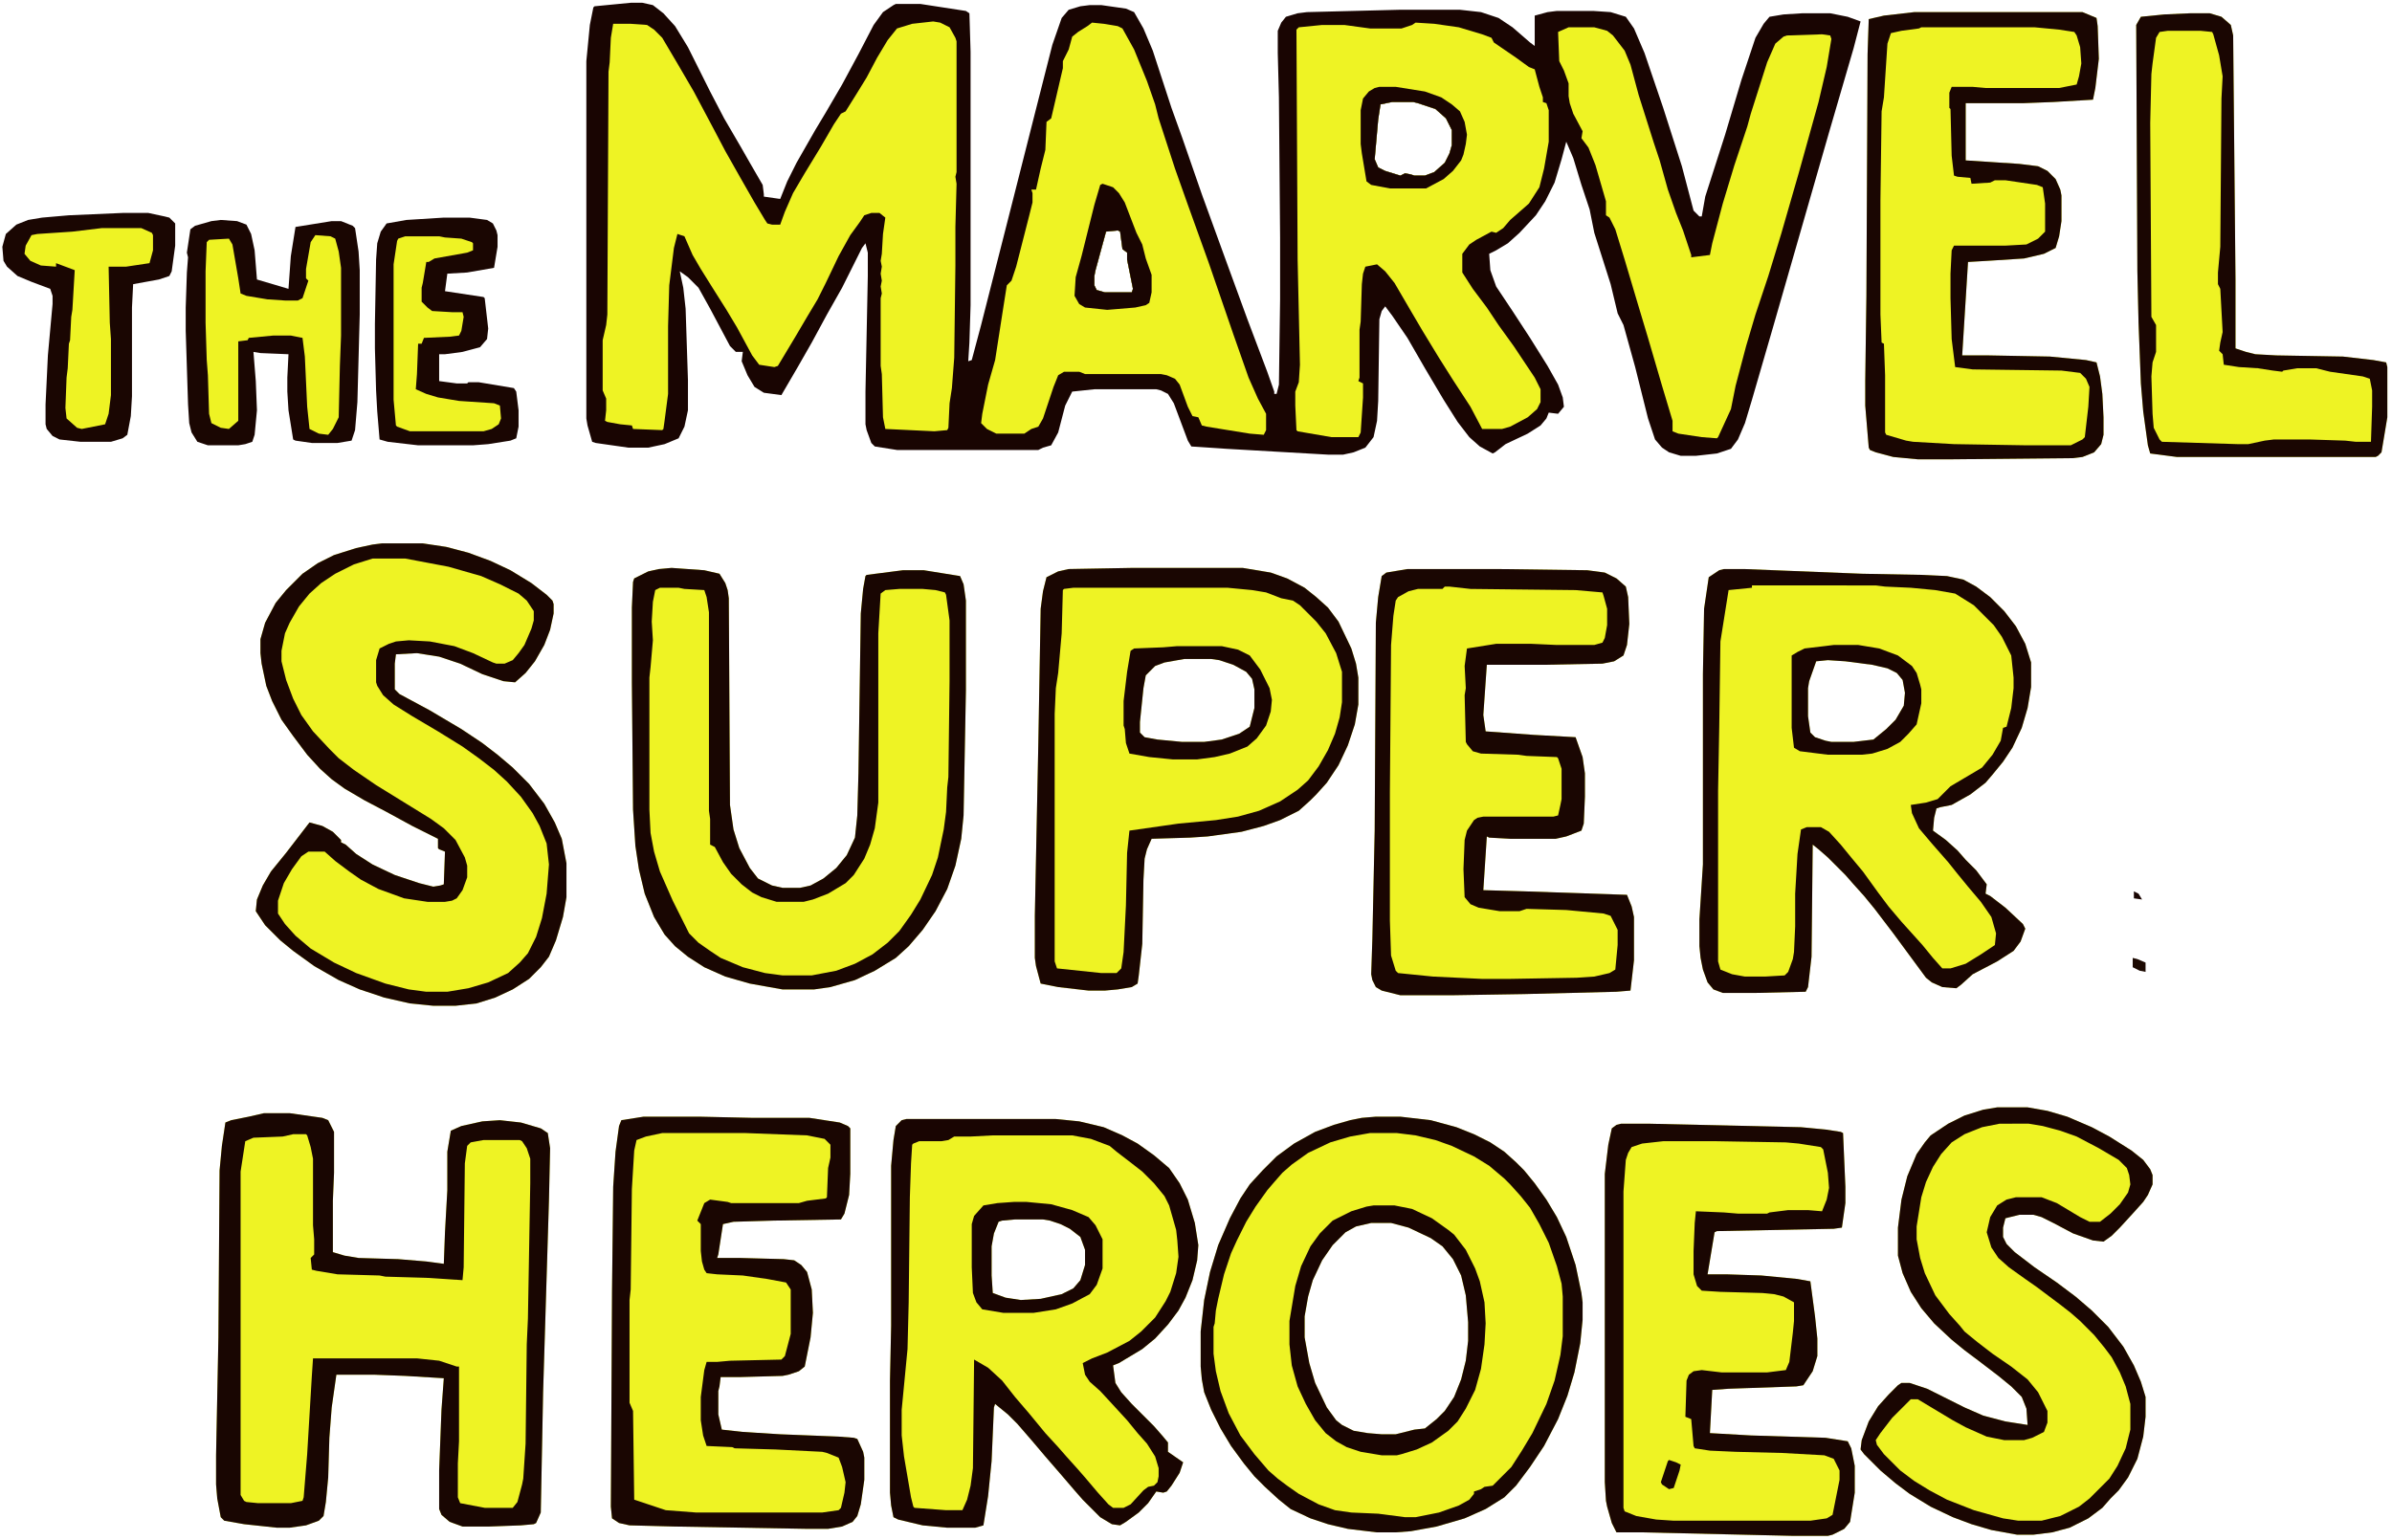
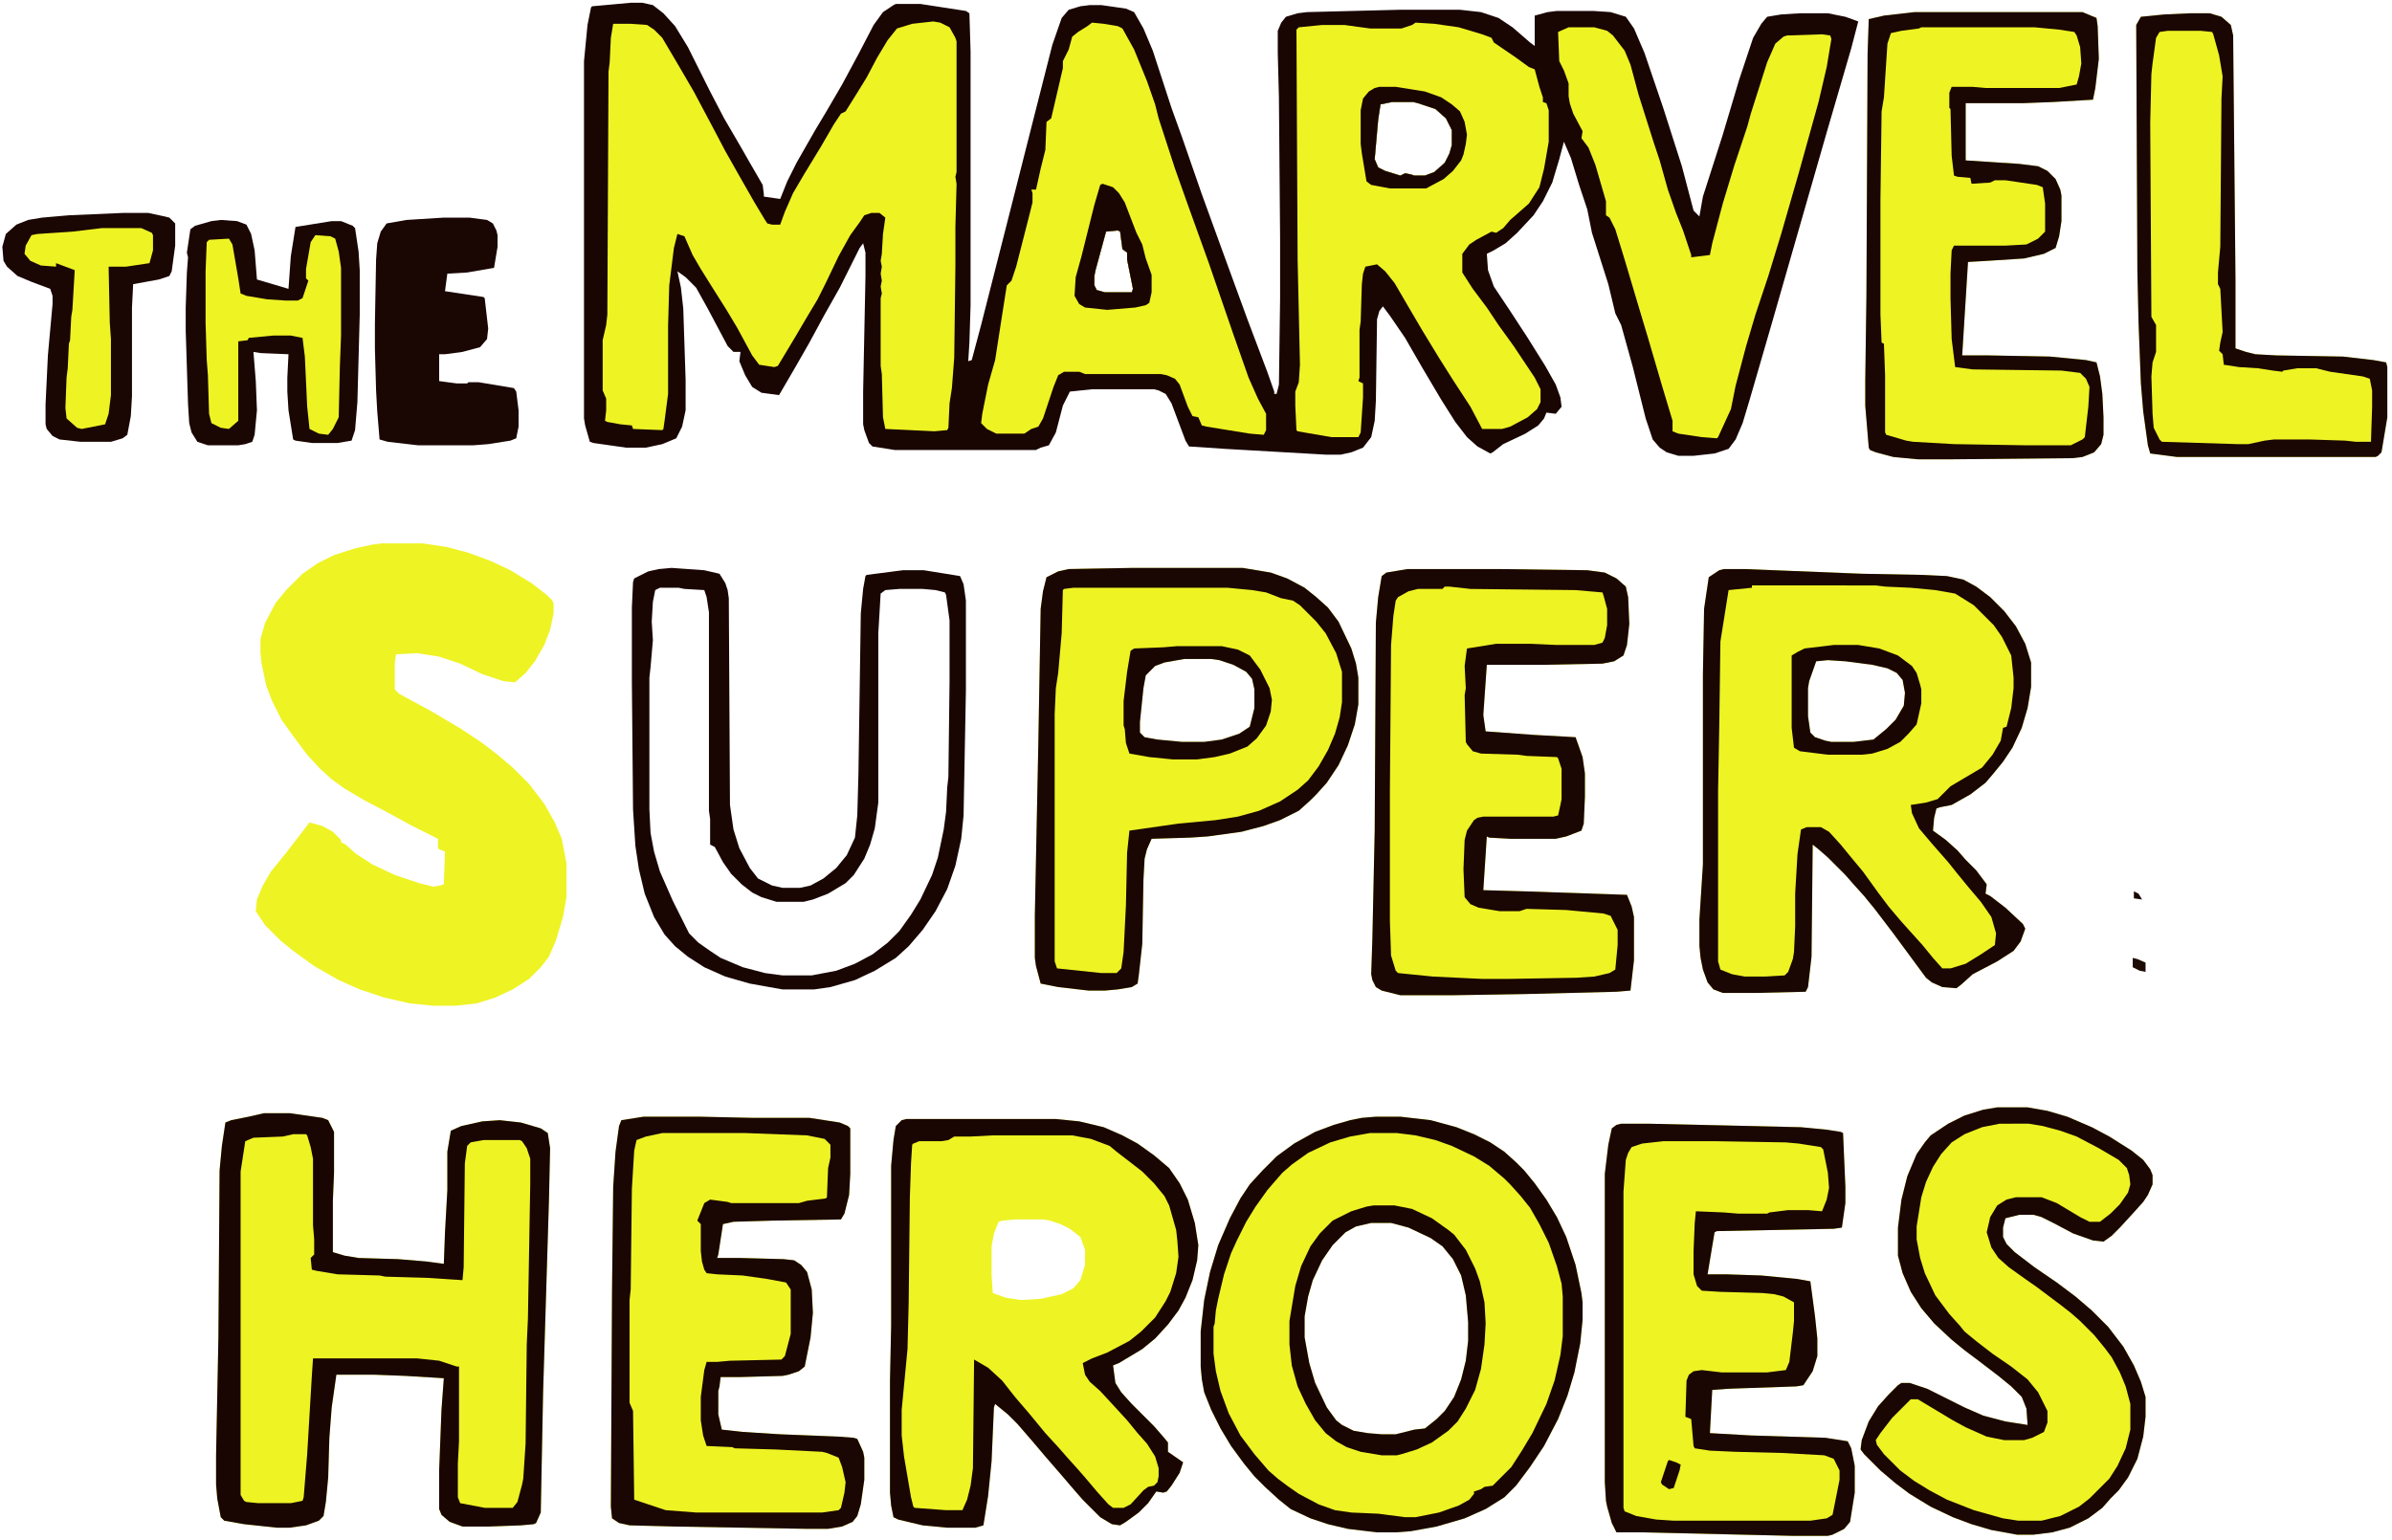
<svg xmlns="http://www.w3.org/2000/svg" version="1.1" viewBox="0 0 2048 1318" width="1143" height="736">
-   <path transform="translate(540,2)" d="m0 0h10l9 2 9 7 10 11 11 18 19 38 12 23 14 24 8 14 11 19 1 8v2l14 2 6-15 8-16 16-28 9-15 14-24 14-26 13-25 8-11 9-6 2-1h21l39 6 3 2 1 33v217l-1 32-1 16 3-1 8-30 28-110 18-71 15-59 8-23 6-7 10-3 8-1h10l21 3 7 3 8 14 8 19 16 49 9 25 17 49 20 55 19 52 17 45 6 17v2h2l2-8 1-73v-53l-1-120-1-38v-19l3-7 4-5 10-3 8-1 79-2h52l18 2 15 5 12 8 15 13 4 3v-26l11-3 8-1h31l15 1 13 4 7 10 9 21 16 47 16 50 10 38 5 5h2l3-17 17-53 14-47 12-36 7-12 5-6 12-2 16-1h24l15 3 11 4-6 23-21 72-48 167-18 62-6 20-6 14-6 8-12 4-18 2h-13l-10-3-6-4-6-7-6-18-11-44-10-36-5-10-6-25-14-44-4-20-7-21-7-23-6-14-4 15-6 20-8 16-8 12-14 15-10 9-10 6-6 3 1 14 5 14 14 21 15 23 15 24 9 16 4 11 1 8-5 6-8-1-2 5-5 6-11 7-19 9-9 7-2 1-11-6-9-8-10-13-12-19-16-27-15-26-13-19-6-8-3 4-2 7-1 70-1 17-3 14-7 9-10 4-9 2h-13l-87-5-30-2-3-5-12-32-5-8-6-3-4-1h-53l-19 2-6 12-6 23-6 11-7 2-4 2h-121l-19-3-3-3-4-11-1-5v-28l2-99v-20l-2-8-3 4-17 34-13 23-13 24-12 21-14 24-15-2-8-5-6-10-5-12 1-8h-6l-5-5-17-32-10-18-9-9-7-5 3 14 2 18 2 61v26l-3 14-5 10-12 5-14 3h-17l-28-4-3-1-4-14-1-6v-306l3-31 3-15 1-1zm652 85-10 2-2 13-3 34 3 7 6 3 13 4 4-2 5 1 3 1h9l8-3 9-8 4-8 2-7v-13l-5-10-9-8-15-5-4-1zm-235 110-10 1-9 33-1 5v8l2 4 7 2h23l1-3-5-25v-6l-4-3-2-15z" fill="#190502" />
+   <path transform="translate(540,2)" d="m0 0h10l9 2 9 7 10 11 11 18 19 38 12 23 14 24 8 14 11 19 1 8v2l14 2 6-15 8-16 16-28 9-15 14-24 14-26 13-25 8-11 9-6 2-1h21l39 6 3 2 1 33v217l-1 32-1 16 3-1 8-30 28-110 18-71 15-59 8-23 6-7 10-3 8-1h10l21 3 7 3 8 14 8 19 16 49 9 25 17 49 20 55 19 52 17 45 6 17v2h2l2-8 1-73v-53l-1-120-1-38v-19l3-7 4-5 10-3 8-1 79-2h52l18 2 15 5 12 8 15 13 4 3v-26l11-3 8-1h31l15 1 13 4 7 10 9 21 16 47 16 50 10 38 5 5l3-17 17-53 14-47 12-36 7-12 5-6 12-2 16-1h24l15 3 11 4-6 23-21 72-48 167-18 62-6 20-6 14-6 8-12 4-18 2h-13l-10-3-6-4-6-7-6-18-11-44-10-36-5-10-6-25-14-44-4-20-7-21-7-23-6-14-4 15-6 20-8 16-8 12-14 15-10 9-10 6-6 3 1 14 5 14 14 21 15 23 15 24 9 16 4 11 1 8-5 6-8-1-2 5-5 6-11 7-19 9-9 7-2 1-11-6-9-8-10-13-12-19-16-27-15-26-13-19-6-8-3 4-2 7-1 70-1 17-3 14-7 9-10 4-9 2h-13l-87-5-30-2-3-5-12-32-5-8-6-3-4-1h-53l-19 2-6 12-6 23-6 11-7 2-4 2h-121l-19-3-3-3-4-11-1-5v-28l2-99v-20l-2-8-3 4-17 34-13 23-13 24-12 21-14 24-15-2-8-5-6-10-5-12 1-8h-6l-5-5-17-32-10-18-9-9-7-5 3 14 2 18 2 61v26l-3 14-5 10-12 5-14 3h-17l-28-4-3-1-4-14-1-6v-306l3-31 3-15 1-1zm652 85-10 2-2 13-3 34 3 7 6 3 13 4 4-2 5 1 3 1h9l8-3 9-8 4-8 2-7v-13l-5-10-9-8-15-5-4-1zm-235 110-10 1-9 33-1 5v8l2 4 7 2h23l1-3-5-25v-6l-4-3-2-15z" fill="#190502" />
  <path transform="translate(1476,487)" d="m0 0h18l100 4 52 1 21 1 14 3 11 6 12 9 12 12 10 13 8 15 5 16v21l-3 18-5 17-8 17-8 12-9 11-6 7-13 10-16 9-10 2-3 1-2 8-1 11 11 8 10 9 7 8 9 9 9 12-1 8 4 2 13 10 15 14 2 4-4 11-6 8-14 9-21 11-10 9-4 3-12-1-9-4-5-4-28-38-16-21-9-11-9-10-7-8-15-15-8-7-5-4-1 96-3 26-2 4-42 1h-29l-8-3-5-6-4-11-2-10-1-10v-23l3-47v-163l1-56 4-27 9-6zm89 78-10 1-6 17-1 6v24l2 14 4 4 9 3 5 1h19l17-2 11-9 8-8 7-12 1-11-2-11-5-6-8-4-13-3-23-3z" fill="#EEF324" />
  <path transform="translate(226,953)" d="m0 0h22l28 4 5 2 5 10v35l-1 24v44l10 3 12 2 34 1 24 2 15 2 1-27 2-36v-33l3-18 9-4 18-4 15-1 18 2 17 5 6 4 2 13-1 45-5 164-2 103-4 9-2 1-11 1-27 1h-23l-11-4-7-6-2-5v-33l2-52 2-27-33-2-26-1h-33l-4 28-2 26-1 34-2 21-2 12-4 4-11 4-14 2h-11l-28-3-17-3-3-3-3-16-1-12v-25l2-101 1-143 2-21 3-20 5-2 15-3z" fill="#EEF324" />
  <path transform="translate(1178,956)" d="m0 0h21l26 3 22 6 15 6 14 7 12 8 10 9 7 7 9 11 10 14 9 15 8 17 8 24 5 24 1 8v15l-2 20-5 25-6 20-8 20-12 23-12 18-12 16-10 10-16 10-18 8-24 7-22 4-13 1h-16l-25-3-17-4-15-5-17-8-10-8-12-11-9-9-9-11-11-15-9-15-8-16-6-15-2-11-1-11v-30l3-27 5-24 7-23 10-23 9-17 8-12 11-12 12-12 15-11 18-10 16-6 14-4 10-2zm-4 91-13 3-9 5-11 11-9 13-8 17-4 14-3 17v18l4 22 5 17 10 21 8 11 5 4 10 5 12 2 12 1h12l16-4 9-1 10-8 7-7 8-12 6-15 4-16 2-17v-16l-2-23-4-17-7-14-9-11-10-7-19-9-15-4z" fill="#EEF324" />
  <path transform="translate(327,465)" d="m0 0h35l20 3 19 5 19 7 17 8 18 11 13 10 5 5 1 3v8l-3 14-5 13-8 14-8 10-9 8-10-1-18-6-19-9-18-6-19-3-18 1-1 8v22l4 4 26 14 27 16 18 12 13 10 13 11 14 14 13 17 9 16 6 14 4 21v29l-3 17-6 20-6 14-7 9-10 10-14 9-15 7-16 5-18 2h-19l-20-2-22-5-21-7-18-8-21-12-18-13-11-9-13-13-8-12 1-10 5-12 7-12 13-16 20-26 11 3 9 5 7 7v2l4 2 9 8 14 9 19 9 21 7 12 3 6-1 3-1 1-28-5-2-1-1v-8l-22-11-22-12-19-10-17-10-11-8-10-9-11-12-12-16-10-14-8-16-5-13-4-19-1-9v-12l4-14 9-17 9-11 14-14 13-9 14-7 19-6 14-3z" fill="#EEF324" />
  <path transform="translate(776,958)" d="m0 0h128l20 2 21 5 16 7 13 7 14 10 13 11 9 13 7 14 6 20 3 19-1 13-4 17-6 15-6 11-9 12-11 12-11 9-20 12-5 2 2 15 5 8 9 10 19 19 7 8 5 6v8l13 9-3 9-7 11-4 5-3 1-6-1-7 10-8 8-11 8-5 3-7-1-10-6-15-15-7-8-12-14-13-15-11-13-13-15-8-8-11-9-1 3-2 46-3 30-4 25-7 2h-24l-21-2-21-5-4-2-2-10-1-11v-96l1-47v-137l2-22 2-12 5-5zm93 86-11 1-3 1-4 10-2 11v25l1 15 11 4 13 2 17-1 18-4 10-5 6-7 4-13v-13l-4-11-9-7-8-4-9-3-6-1z" fill="#EEF324" />
-   <path transform="translate(575,486)" d="m0 0 28 2 13 3 5 8 2 6 1 7 1 177 3 21 5 16 9 17 7 9 12 6 9 2h15l9-2 11-6 11-9 9-11 7-15 2-19 1-36 2-137 2-21 2-11 1-1 31-4h18l31 5 3 7 2 14v77l-2 107-2 20-5 23-7 20-10 19-11 16-12 14-11 10-18 11-17 8-21 6-14 2h-27l-28-5-21-6-18-8-14-9-11-9-9-10-9-15-8-20-5-21-3-20-2-31-1-109v-64l1-22 1-3 12-6 9-2z" fill="#EEF324" />
  <path transform="translate(970,486)" d="m0 0h94l24 4 14 5 15 8 10 8 10 9 9 12 11 23 4 13 2 12v23l-3 17-6 18-8 17-10 15-9 10-5 5-10 9-16 8-14 5-19 5-29 4-15 1-33 1-4 9-2 8-1 18-1 55-3 27-1 7-5 3-12 2-11 1h-14l-26-3-15-3-4-15-1-7v-36l3-148 2-115 2-15 3-12 10-5 9-2zm44 78-17 3-8 3-8 8-2 11-3 29v9l4 4 11 2 21 2h19l15-2 15-5 9-6 4-16v-16l-2-9-5-6-11-6-12-4-7-1z" fill="#EEF324" />
  <path transform="translate(799,18)" d="m0 0 6 1 8 4 5 9 1 3v112l-1 4 1 6-1 37v33l-1 79-2 26-2 13-1 21-1 2-11 1-42-2-2-10-1-37-1-7v-58l1-4-1-6 1-5-1-6 1-6-1-5 1-6 1-17 2-14-5-4h-7l-6 2-4 6-8 11-10 18-11 23-7 14-9 15-10 17-15 25-3 1-13-2-6-8-13-24-9-15-12-19-10-16-7-12-7-16-6-2-3 12-4 32-1 35v58l-3 23-1 7-1 1-25-1-1-3-10-1-11-2-2-1 1-9v-10l-3-7v-43l3-13 1-9 1-208 1-8 1-21 2-12h15l14 1 6 4 7 7 13 22 14 24 17 32 10 19 13 23 12 21 9 15 2 3 4 1h7l4-11 7-16 10-17 14-23 11-19 6-9 4-2 10-16 8-13 9-17 9-15 8-10 13-4z" fill="#EEF324" />
  <path transform="translate(1205,487)" d="m0 0h79l75 1 15 2 10 5 8 7 2 9 1 23-2 18-3 9-8 5-10 2-51 1h-48l-3 43 2 14 41 3 36 2 6 17 2 14v20l-1 23-2 6-13 5-9 2h-39l-18-1-2-1-3 46 35 1 88 3 4 10 2 9v37l-3 26-12 1-79 2-62 1h-44l-16-4-5-3-3-6-1-5 1-30 2-93 1-178 2-22 3-18 4-3z" fill="#EEF324" />
  <path transform="translate(1388,962)" d="m0 0h23l131 3 21 2 13 2 2 1 2 46v14l-3 21-7 1-100 2-2 1-6 36h16l30 1 31 3 11 2 4 30 2 19v15l-4 13-8 12-6 1-58 2-14 1-2 37 35 2 64 2 19 3 3 6 3 15v23l-4 25-5 6-10 5-4 1h-30l-129-3h-22l-4-8-4-14-1-5-1-16v-264l3-25 3-14 4-3z" fill="#EEF324" />
  <path transform="translate(551,956)" d="m0 0h48l45 1h49l26 4 7 3 2 2v39l-1 18-4 16-3 5-58 1-34 1-9 2-4 26-1 3h20l37 1 9 1 6 4 5 6 4 15 1 20-2 21-5 25-5 4-9 3-5 1-36 1h-17l-1 8-1 4v20l3 13 18 2 32 2 50 2 13 1 3 1 5 11 1 5v19l-3 21-3 10-4 5-9 4-12 2h-18l-114-2-38-1-9-2-6-4-1-10 1-185 1-89 2-30 3-22 2-5z" fill="#EEF324" />
  <path transform="translate(1710,948)" d="m0 0h26l17 3 17 5 21 9 15 8 19 12 10 8 6 8 2 5v8l-4 9-4 6-9 10-11 12-7 7-7 5-9-1-17-6-17-9-10-5-7-2h-12l-12 3-2 8v8l3 6 7 7 17 13 19 13 16 12 14 12 14 14 13 17 9 16 6 14 4 13v17l-2 17-5 19-8 16-8 11-7 7-7 8-12 9-16 8-15 4-16 2h-14l-22-4-17-5-16-6-19-9-18-11-12-9-13-11-14-14-3-4 1-8 6-16 8-13 9-10 8-8 3-2h7l15 5 32 16 16 7 19 5 19 3-1-14-4-10-9-9-11-9-17-13-12-9-11-9-15-14-11-13-9-14-7-16-4-15v-24l3-24 5-20 8-19 7-10 5-6 15-10 14-7 16-5z" fill="#EEF324" />
  <path transform="translate(1639,10)" d="m0 0h144l12 5 1 7 1 28-3 25-2 10-34 2-26 1h-49v49l46 3 16 2 8 4 7 7 4 9 1 5v22l-2 13-3 10-10 5-17 4-31 2-17 1-5 80h22l53 1 31 3 9 2 3 12 2 15 1 20v15l-2 8-6 7-10 4-8 1-104 1h-29l-21-2-15-4-5-2-1-2-3-36v-21l1-73 1-207 1-30 13-3z" fill="#EEF324" />
  <path transform="translate(1212,19)" d="m0 0 16 1 21 3 20 6 8 3 2 4 19 13 11 8 5 2 4 15 3 9v4l3 1 2 6v27l-4 23-4 16-9 14-16 14-6 7-6 4-4-1-13 7-6 4-6 8v16l9 14 12 16 10 15 13 18 18 27 5 10v11l-3 6-8 7-15 8-7 2h-17l-10-19-15-23-12-19-14-23-10-17-14-24-8-10-7-6-10 2-2 6-1 9-1 32-1 7v41l-1 3 4 2v12l-2 30-2 4h-23l-29-5-1-1-1-21v-12l3-8 1-15-2-90-1-197 2-2 20-2h19l22 3h27l9-3zm-20 68-10 2-2 13-3 34 3 7 6 3 13 4 4-2 5 1 3 1h9l8-3 9-8 4-8 2-7v-13l-5-10-9-8-15-5-4-1z" fill="#EEF324" />
  <path transform="translate(935,19)" d="m0 0 10 1 12 2 4 2 10 18 11 27 7 20 3 12 14 43 11 31 18 50 21 61 13 37 8 18 7 13v14l-2 4-12-1-37-6-4-1-3-7-5-1-4-8-7-19-4-5-7-3-5-1h-65l-5-2h-13l-5 3-4 10-9 27-4 7-6 2-6 4h-24l-8-4-5-5 1-8 5-25 6-21 7-45 3-19 4-4 4-12 11-43 3-12v-8l-1-3h4l4-18 4-16 1-24 4-3 10-43v-6l5-10 3-11 5-4 8-5zm22 178-10 1-9 33-1 5v8l2 4 7 2h23l1-3-5-25v-6l-4-3-2-15z" fill="#EEF324" />
  <path transform="translate(1875,11)" d="m0 0h17l10 3 8 7 2 9 2 209v59l9 3 8 2 18 1 57 1 26 3 11 2 1 4v43l-5 30-3 3-2 1h-170l-23-3-2-7-4-29-2-24-2-52-1-44-1-211 4-7 20-2z" fill="#EEF324" />
  <path transform="translate(1343,23)" d="m0 0h22l11 3 5 4 10 13 5 12 7 26 13 41 5 15 7 25 7 20 6 15 7 21v2l16-2 2-10 9-34 10-33 11-33 3-11 14-44 7-16 7-6 3-1 30-1 7 1 1 3-4 24-7 30-17 61-15 52-11 36-11 33-8 27-9 34-4 20-11 24-1 1-13-1-20-3-5-2v-9l-9-30-12-41-9-30-11-37-8-26-5-10-3-2v-12l-9-31-6-15-6-8 1-6-8-15-3-9-1-6v-11l-4-11-4-8-1-25z" fill="#EEF324" />
  <path transform="translate(226,953)" d="m0 0h22l28 4 5 2 5 10v35l-1 24v44l10 3 12 2 34 1 24 2 15 2 1-27 2-36v-33l3-18 9-4 18-4 15-1 18 2 17 5 6 4 2 13-1 45-5 164-2 103-4 9-2 1-11 1-27 1h-23l-11-4-7-6-2-5v-33l2-52 2-27-33-2-26-1h-33l-4 28-2 26-1 34-2 21-2 12-4 4-11 4-14 2h-11l-28-3-17-3-3-3-3-16-1-12v-25l2-101 1-143 2-21 3-20 5-2 15-3zm25 18-9 2-25 1-7 3-4 26v277l3 5 2 1 10 1h28l10-2 1-3 3-37 4-67 1-15h89l19 2 15 5h2v64l-1 19v29l2 5 21 4h24l4-5 4-15 1-5 2-30 1-85 1-22 2-116v-21l-3-9-4-6-2-1h-31l-11 2-3 3-2 15-1 89-1 11-31-2-35-1-5-1-36-1-18-3-4-1-1-10 3-3v-13l-1-12v-57l-2-10-3-10-1-1z" fill="#190602" />
  <path transform="translate(575,486)" d="m0 0 28 2 13 3 5 8 2 6 1 7 1 177 3 21 5 16 9 17 7 9 12 6 9 2h15l9-2 11-6 11-9 9-11 7-15 2-19 1-36 2-137 2-21 2-11 1-1 31-4h18l31 5 3 7 2 14v77l-2 107-2 20-5 23-7 20-10 19-11 16-12 14-11 10-18 11-17 8-21 6-14 2h-27l-28-5-21-6-18-8-14-9-11-9-9-10-9-15-8-20-5-21-3-20-2-31-1-109v-64l1-22 1-3 12-6 9-2zm-10 17-4 2-2 10-1 17 1 16-2 23-1 9v113l1 20 3 16 5 17 11 25 14 28 8 8 10 7 9 6 19 8 19 5 15 2h25l21-4 16-6 15-8 13-10 10-10 10-14 8-13 10-21 5-15 5-24 2-15 1-21 1-9 1-82v-52l-3-22-1-2-8-2-11-1h-20l-12 1-4 3-2 34v145l-3 22-4 14-5 12-9 14-7 7-15 9-13 5-8 2h-23l-13-4-8-4-9-7-9-9-7-10-7-13-4-2v-22l-1-7v-170l-2-13-2-6-17-1-5-1z" fill="#190602" />
  <path transform="translate(1205,487)" d="m0 0h79l75 1 15 2 10 5 8 7 2 9 1 23-2 18-3 9-8 5-10 2-51 1h-48l-3 43 2 14 41 3 36 2 6 17 2 14v20l-1 23-2 6-13 5-9 2h-39l-18-1-2-1-3 46 35 1 88 3 4 10 2 9v37l-3 26-12 1-79 2-62 1h-44l-16-4-5-3-3-6-1-5 1-30 2-93 1-178 2-22 3-18 4-3zm32 15-2 2h-21l-8 2-9 5-2 3-2 13-2 25-1 126v110l1 30 4 13 2 2 30 3 42 2h23l58-1 15-1 13-3 5-3 2-21v-13l-6-12-6-2-32-3-34-1-6 2h-17l-18-3-7-3-5-6-1-24 1-25 2-8 6-9 3-2 5-1h60l4-1 2-9 1-5v-26l-3-9-1-1-26-1-7-1-32-1-7-2-5-6-1-2-1-40 1-6-1-19 2-15 25-4h30l22 1h32l7-2 2-4 2-11v-14l-3-11-1-3-23-2-90-1-18-2z" fill="#1A0602" />
  <path transform="translate(189,188)" d="m0 0 14 1 8 3 4 8 3 14 2 25 27 8 2-28 4-25 31-5h8l10 4 2 2 3 20 1 16v38l-2 75-2 24-3 9-12 2h-22l-14-2-2-1-4-25-1-16v-12l1-20-24-1-6-1 2 25 1 25-2 21-2 6-6 2-6 1h-26l-9-3-5-8-2-8-1-16-2-63v-20l1-30 1-13-1-4 3-20 4-3 14-4z" fill="#1A0602" />
-   <path transform="translate(327,465)" d="m0 0h35l20 3 19 5 19 7 17 8 18 11 13 10 5 5 1 3v8l-3 14-5 13-8 14-8 10-9 8-10-1-18-6-19-9-18-6-19-3-18 1-1 8v22l4 4 26 14 27 16 18 12 13 10 13 11 14 14 13 17 9 16 6 14 4 21v29l-3 17-6 20-6 14-7 9-10 10-14 9-15 7-16 5-18 2h-19l-20-2-22-5-21-7-18-8-21-12-18-13-11-9-13-13-8-12 1-10 5-12 7-12 13-16 20-26 11 3 9 5 7 7v2l4 2 9 8 14 9 19 9 21 7 12 3 6-1 3-1 1-28-5-2-1-1v-8l-22-11-22-12-19-10-17-10-11-8-10-9-11-12-12-16-10-14-8-16-5-13-4-19-1-9v-12l4-14 9-17 9-11 14-14 13-9 14-7 19-6 14-3zm-8 13-16 5-16 8-12 8-10 9-9 11-8 14-4 9-3 15v9l4 16 6 16 7 14 10 14 14 15 8 8 13 10 19 13 47 29 11 8 10 10 8 15 2 7v10l-4 11-5 7-4 2-6 1h-15l-20-3-22-8-15-8-10-7-12-9-9-8h-14l-6 4-8 11-7 12-5 15v11l6 9 9 10 13 11 20 12 19 9 25 9 20 5 15 2h18l18-3 17-5 17-8 10-9 7-8 7-14 5-16 4-21 2-25-2-18-6-15-6-11-10-14-12-13-11-10-13-10-14-10-21-13-22-13-16-10-9-8-5-8-1-3v-19l3-10 8-4 6-2 11-1 18 1 21 4 16 6 17 8 3 1h7l7-3 5-6 5-7 6-14 2-7v-8l-6-9-7-6-16-8-16-7-28-8-37-7z" fill="#1A0602" />
  <path transform="translate(551,956)" d="m0 0h48l45 1h49l26 4 7 3 2 2v39l-1 18-4 16-3 5-58 1-34 1-9 2-4 26-1 3h20l37 1 9 1 6 4 5 6 4 15 1 20-2 21-5 25-5 4-9 3-5 1-36 1h-17l-1 8-1 4v20l3 13 18 2 32 2 50 2 13 1 3 1 5 11 1 5v19l-3 21-3 10-4 5-9 4-12 2h-18l-114-2-38-1-9-2-6-4-1-10 1-185 1-89 2-30 3-22 2-5zm16 14-14 3-8 3-2 9-2 33-1 86-1 9v88l3 7 1 76 27 9 26 2h108l14-2 2-2 3-13 1-9-3-13-3-8-10-4-4-1-40-2-35-1-2-1-22-1-3-9-2-13v-20l3-23 2-7h9l11-1 44-1 3-3 5-19v-38l-4-6-16-3-21-3-22-1-9-1-2-3-2-7-1-9v-23l-3-3 6-15 5-3 15 2 3 1h58l7-2 16-2 1-1 1-25 2-9v-11l-5-5-15-3-53-2z" fill="#1A0602" />
  <path transform="translate(1388,962)" d="m0 0h23l131 3 21 2 13 2 2 1 2 46v14l-3 21-7 1-100 2-2 1-6 36h16l30 1 31 3 11 2 4 30 2 19v15l-4 13-8 12-6 1-58 2-14 1-2 37 35 2 64 2 19 3 3 6 3 15v23l-4 25-5 6-10 5-4 1h-30l-129-3h-22l-4-8-4-14-1-5-1-16v-264l3-25 3-14 4-3zm36 15-18 2-9 3-3 5-2 6-2 27v271l1 3 10 4 17 3 15 1h117l14-2 5-3 6-30v-8l-5-10-8-3-36-2-40-1-22-1-13-2-1-2-2-23-5-2 1-31 2-5 4-3 7-1 17 2h39l16-2 3-7 3-25 1-10v-16l-9-5-8-2-10-1-36-1-16-1-4-4-3-10v-20l1-24 1-10 24 1 12 1h25l2-1 16-2h17l12 1 4-10 2-10-1-13-4-20-2-2-19-3-11-1-59-1z" fill="#1A0602" />
  <path transform="translate(1639,10)" d="m0 0h144l12 5 1 7 1 28-3 25-2 10-34 2-26 1h-49v49l46 3 16 2 8 4 7 7 4 9 1 5v22l-2 13-3 10-10 5-17 4-31 2-17 1-5 80h22l53 1 31 3 9 2 3 12 2 15 1 20v15l-2 8-6 7-10 4-8 1-104 1h-29l-21-2-15-4-5-2-1-2-3-36v-21l1-73 1-207 1-30 13-3zm6 13-2 1-15 2-9 2-3 9-3 46-2 12-1 76v98l1 24 2 1 1 27v49l1 2 17 5 6 1 35 2 61 1h39l10-5 2-2 3-26 1-17-3-7-5-5-16-2-76-1-15-2-3-24-1-35v-21l1-20 2-4h44l18-1 10-5 6-6v-24l-2-14-5-2-27-4h-9l-4 2-16 1-1-5-11-1-3-1-2-17-1-40-1-1v-13l2-5h18l11 1h63l15-3 2-7 2-11-1-14-3-10-2-3-13-2-21-2z" fill="#1A0602" />
  <path transform="translate(1710,948)" d="m0 0h26l17 3 17 5 21 9 15 8 19 12 10 8 6 8 2 5v8l-4 9-4 6-9 10-11 12-7 7-7 5-9-1-17-6-17-9-10-5-7-2h-12l-12 3-2 8v8l3 6 7 7 17 13 19 13 16 12 14 12 14 14 13 17 9 16 6 14 4 13v17l-2 17-5 19-8 16-8 11-7 7-7 8-12 9-16 8-15 4-16 2h-14l-22-4-17-5-16-6-19-9-18-11-12-9-13-11-14-14-3-4 1-8 6-16 8-13 9-10 8-8 3-2h7l15 5 32 16 16 7 19 5 19 3-1-14-4-10-9-9-11-9-17-13-12-9-11-9-15-14-11-13-9-14-7-16-4-15v-24l3-24 5-20 8-19 7-10 5-6 15-10 14-7 16-5zm2 14-15 3-15 6-11 7-9 10-7 11-6 13-4 13-4 25v11l3 16 4 13 9 19 12 16 9 10 4 5 11 9 13 10 16 11 14 11 9 11 8 16v10l-3 8-10 5-7 2h-17l-15-3-18-8-11-6-30-18h-6l-16 16-10 13-4 6 1 4 6 8 14 14 12 9 13 8 15 8 23 9 25 7 13 2h20l16-4 16-8 9-7 17-17 7-11 7-15 4-16v-22l-4-15-5-12-7-13-6-8-9-11-12-12-8-7-9-7-20-15-10-7-14-10-9-8-6-9-4-13 3-13 6-10 8-5 8-2h22l13 5 20 12 8 4h9l9-7 8-8 7-10 2-7-1-8-2-6-7-7-17-10-19-10-14-5-15-4-12-2z" fill="#1A0602" />
  <path transform="translate(776,958)" d="m0 0h128l20 2 21 5 16 7 13 7 14 10 13 11 9 13 7 14 6 20 3 19-1 13-4 17-6 15-6 11-9 12-11 12-11 9-20 12-5 2 2 15 5 8 9 10 19 19 7 8 5 6v8l13 9-3 9-7 11-4 5-3 1-6-1-7 10-8 8-11 8-5 3-7-1-10-6-15-15-7-8-12-14-13-15-11-13-13-15-8-8-11-9-1 3-2 46-3 30-4 25-7 2h-24l-21-2-21-5-4-2-2-10-1-11v-96l1-47v-137l2-22 2-12 5-5zm74 14-19 1h-14l-5 3-6 1h-19l-5 2-1 1-1 16-1 29-1 90-1 40-5 52v22l2 18 6 35 2 8 1 1 27 2h14l4-9 3-12 2-15 1-93 12 7 12 11 11 14 12 14 14 17 11 12 7 8 9 10 7 8 11 13 9 10 4 3h9l6-3 11-12 4-3 5-1 3-3 1-5v-7l-3-10-7-11-8-9-9-11-11-12-12-13-9-8-4-6-2-10 8-4 13-5 19-10 10-8 12-12 9-14 4-8 5-16 2-14-1-14-1-9-6-21-4-8-9-11-10-10-9-7-13-10-6-5-16-6-16-3z" fill="#190502" />
  <path transform="translate(1476,487)" d="m0 0h18l100 4 52 1 21 1 14 3 11 6 12 9 12 12 10 13 8 15 5 16v21l-3 18-5 17-8 17-8 12-9 11-6 7-13 10-16 9-10 2-3 1-2 8-1 11 11 8 10 9 7 8 9 9 9 12-1 8 4 2 13 10 15 14 2 4-4 11-6 8-14 9-21 11-10 9-4 3-12-1-9-4-5-4-28-38-16-21-9-11-9-10-7-8-15-15-8-7-5-4-1 96-3 26-2 4-42 1h-29l-8-3-5-6-4-11-2-10-1-10v-23l3-47v-163l1-56 4-27 9-6zm24 14v2l-20 2-7 44-1 73-1 55v146l2 7 10 4 11 2h17l17-1 3-3 4-11 1-6 1-22v-28l2-34 3-21 5-2h12l7 4 10 11 9 11 10 12 13 18 9 12 11 13 18 20 9 11 8 9h7l13-4 13-8 12-8 1-10-4-14-9-13-11-13-9-11-8-10-14-16-11-13-6-13-1-7 13-2 10-3 11-11 22-13 5-3 9-11 7-12 2-11 3-1 4-16 2-17v-9l-2-19-8-16-7-10-17-17-16-10-17-3-21-2-22-1-8-1z" fill="#1A0602" />
  <path transform="translate(380,186)" d="m0 0h22l15 2 5 3 3 6 1 4v10l-3 18-23 4-17 1-2 15 33 5 1 1 3 26-1 9-6 7-15 4-15 2h-5v23l15 2h9l1-1h9l30 5 2 3 2 16v14l-2 10-5 2-19 3-13 1h-47l-26-3-7-2-2-24-1-18-1-36v-21l1-55 1-14 3-10 5-7 17-3z" fill="#1A0602" />
  <path transform="translate(105,182)" d="m0 0h22l14 3 4 1 5 5v19l-3 22-2 4-9 3-22 4-1 20v76l-1 17-3 16-4 3-10 3h-26l-18-2-6-3-5-6-1-4v-17l2-42 4-44v-7l-2-6-16-6-12-5-9-8-3-5-1-12 3-11 9-8 10-4 12-2 23-2z" fill="#1A0602" />
  <path transform="translate(970,486)" d="m0 0h94l24 4 14 5 15 8 10 8 10 9 9 12 11 23 4 13 2 12v23l-3 17-6 18-8 17-10 15-9 10-5 5-10 9-16 8-14 5-19 5-29 4-15 1-33 1-4 9-2 8-1 18-1 55-3 27-1 7-5 3-12 2-11 1h-14l-26-3-15-3-4-15-1-7v-36l3-148 2-115 2-15 3-12 10-5 9-2zm-51 17-8 1-1 1-1 37-3 34-2 13-1 22v212l2 6 38 4h13l4-4 2-14 2-40 1-45 2-19 42-6 32-3 19-3 18-5 18-8 15-10 9-8 9-12 8-14 6-14 4-14 2-13v-26l-5-16-9-17-8-10-14-14-6-4-10-2-13-5-12-2-21-2z" fill="#1A0602" />
  <path transform="translate(1178,956)" d="m0 0h21l26 3 22 6 15 6 14 7 12 8 10 9 7 7 9 11 10 14 9 15 8 17 8 24 5 24 1 8v15l-2 20-5 25-6 20-8 20-12 23-12 18-12 16-10 10-16 10-18 8-24 7-22 4-13 1h-16l-25-3-17-4-15-5-17-8-10-8-12-11-9-9-9-11-11-15-9-15-8-16-6-15-2-11-1-11v-30l3-27 5-24 7-23 10-23 9-17 8-12 11-12 12-12 15-11 18-10 16-6 14-4 10-2zm-5 14-17 3-17 5-19 9-14 10-8 7-7 8-6 7-10 14-8 13-8 16-5 11-6 18-5 21-2 10-1 11-1 3v23l2 15 4 17 7 19 10 19 12 16 12 14 8 7 8 6 10 7 17 9 14 5 14 2 23 1 23 3h9l20-4 17-6 9-5 4-5v-2l6-2 3-2 7-1 16-16 9-14 9-15 12-25 7-20 5-22 2-16v-34l-1-11-4-15-7-20-8-16-8-14-8-10-9-10-5-5-13-11-13-8-19-9-14-5-17-4-16-2z" fill="#190602" />
  <path transform="translate(1875,11)" d="m0 0h17l10 3 8 7 2 9 2 209v59l9 3 8 2 18 1 57 1 26 3 11 2 1 4v43l-5 30-3 3-2 1h-170l-23-3-2-7-4-29-2-24-2-52-1-44-1-211 4-7 20-2zm-19 15-7 1-3 5-3 22-1 9-1 42 1 166 4 7v23l-3 9-1 12 1 32 1 12 5 10 2 2 65 2h9l14-3 8-1h30l31 1 9 1h13l1-30v-14l-2-10-6-2-28-4-12-3h-16l-12 2-1 1-8-1-13-2-16-1-13-2-1-9-3-3 1-7 2-9-2-37-2-4v-10l2-22 1-127 1-19-3-18-5-18-1-2-10-1z" fill="#1A0602" />
  <path transform="translate(270,201)" d="m0 0 13 1 4 2 3 11 2 14v58l-1 26-1 44-5 10-4 5-8-1-8-4-2-19-2-43-2-16-10-2h-15l-21 2-1 2-8 1v68l-8 7-7-1-8-4-2-8-1-33-1-13-1-32v-44l1-25 2-2 17-1 3 5 5 29 2 13 5 2 18 3 15 1h11l4-2 5-15-2-2v-8l4-23z" fill="#EEF324" />
  <path transform="translate(1176,1032)" d="m0 0h18l15 3 17 8 14 10 5 4 10 13 8 16 4 11 4 18 1 18-1 18-3 21-5 18-8 16-7 11-8 8-14 10-13 6-13 4-4 1h-13l-18-3-12-4-9-5-9-7-9-11-8-14-7-15-5-18-2-18v-20l5-30 5-17 8-17 8-11 11-11 16-8 13-4zm-2 15-13 3-9 5-11 11-9 13-8 17-4 14-3 17v18l4 22 5 17 10 21 8 11 5 4 10 5 12 2 12 1h12l16-4 9-1 10-8 7-7 8-12 6-15 4-16 2-17v-16l-2-23-4-17-7-14-9-11-10-7-19-9-15-4z" fill="#190502" />
  <path transform="translate(87,195)" d="m0 0h34l9 4 1 2v13l-3 11-20 3h-15l1 48 1 14v48l-2 16-3 9-20 4-4-1-9-8-1-9 1-26 1-8 1-21 1-3 1-20 1-6 2-34-16-6v3l-13-1-9-4-5-6 1-7 5-9 5-1 30-2z" fill="#EEF324" />
-   <path transform="translate(347,202)" d="m0 0h29l5 1 14 1 9 3 1 1v6l-5 2-28 5-5 3h-2l-3 18-1 4v12l5 5 4 3 17 1h9l1 4-2 12-2 4-8 1-22 1-2 5h-3l-1 26-1 13 9 4 10 3 18 3 30 2 5 2 1 11-2 5-6 4-7 2h-63l-11-4-1-1-2-22v-116l3-20 1-2z" fill="#EEF324" />
  <path transform="translate(1008,553)" d="m0 0h38l14 3 10 5 9 12 8 16 2 10-1 10-4 12-8 11-8 7-15 6-13 3-15 2h-21l-20-2-17-3-3-9-1-12-1-3v-21l3-25 3-18 3-2 25-1zm6 11-17 3-8 3-8 8-2 11-3 29v9l4 4 11 2 21 2h19l15-2 15-5 9-6 4-16v-16l-2-9-5-6-11-6-12-4-7-1z" fill="#190502" />
-   <path transform="translate(868,1029)" d="m0 0h11l21 2 18 5 14 6 6 7 6 12v25l-5 14-6 8-15 8-14 5-19 3h-26l-18-3-5-6-3-8-1-22v-37l2-7 8-9 12-2zm1 15-11 1-3 1-4 10-2 11v25l1 15 11 4 13 2 17-1 18-4 10-5 6-7 4-13v-13l-4-11-9-7-8-4-9-3-6-1z" fill="#190502" />
  <path transform="translate(1570,552)" d="m0 0h21l18 3 16 6 12 9 4 6 3 10 1 4v12l-4 18-7 8-7 7-11 6-13 4-9 1h-29l-24-3-5-3-2-17v-62l5-3 6-3 17-2zm-5 13-10 1-6 17-1 6v24l2 14 4 4 9 3 5 1h19l17-2 11-9 8-8 7-12 1-11-2-11-5-6-8-4-13-3-23-3z" fill="#190502" />
  <path transform="translate(944,157)" d="m0 0 9 3 5 5 5 8 10 26 5 10 3 12 5 14v15l-2 9-3 2-9 2-24 2-19-2-5-3-4-7 1-16 5-18 11-44 5-17zm13 40-10 1-9 33-1 5v8l2 4 7 2h23l1-3-5-25v-6l-4-3-2-15z" fill="#190502" />
  <path transform="translate(1181,74)" d="m0 0h14l25 4 14 5 9 6 7 6 4 9 2 11-1 8-2 9-2 5-7 9-8 7-15 8h-31l-16-3-4-3-4-24-1-8v-29l2-10 5-6 5-3zm11 13-10 2-2 13-3 34 3 7 6 3 13 4 4-2 5 1 3 1h9l8-3 9-8 4-8 2-7v-13l-5-10-9-8-15-5-4-1z" fill="#190502" />
  <path transform="translate(1429,1250)" d="m0 0 6 2 4 2-1 5-5 15-4 1-6-4-1-2 6-18z" fill="#190502" />
  <path transform="translate(1826,820)" d="m0 0 4 1 7 3v8l-5-1-6-3z" fill="#1D0A02" />
  <path transform="translate(1827,763)" d="m0 0 4 2 3 5-7-1z" fill="#190502" />
</svg>